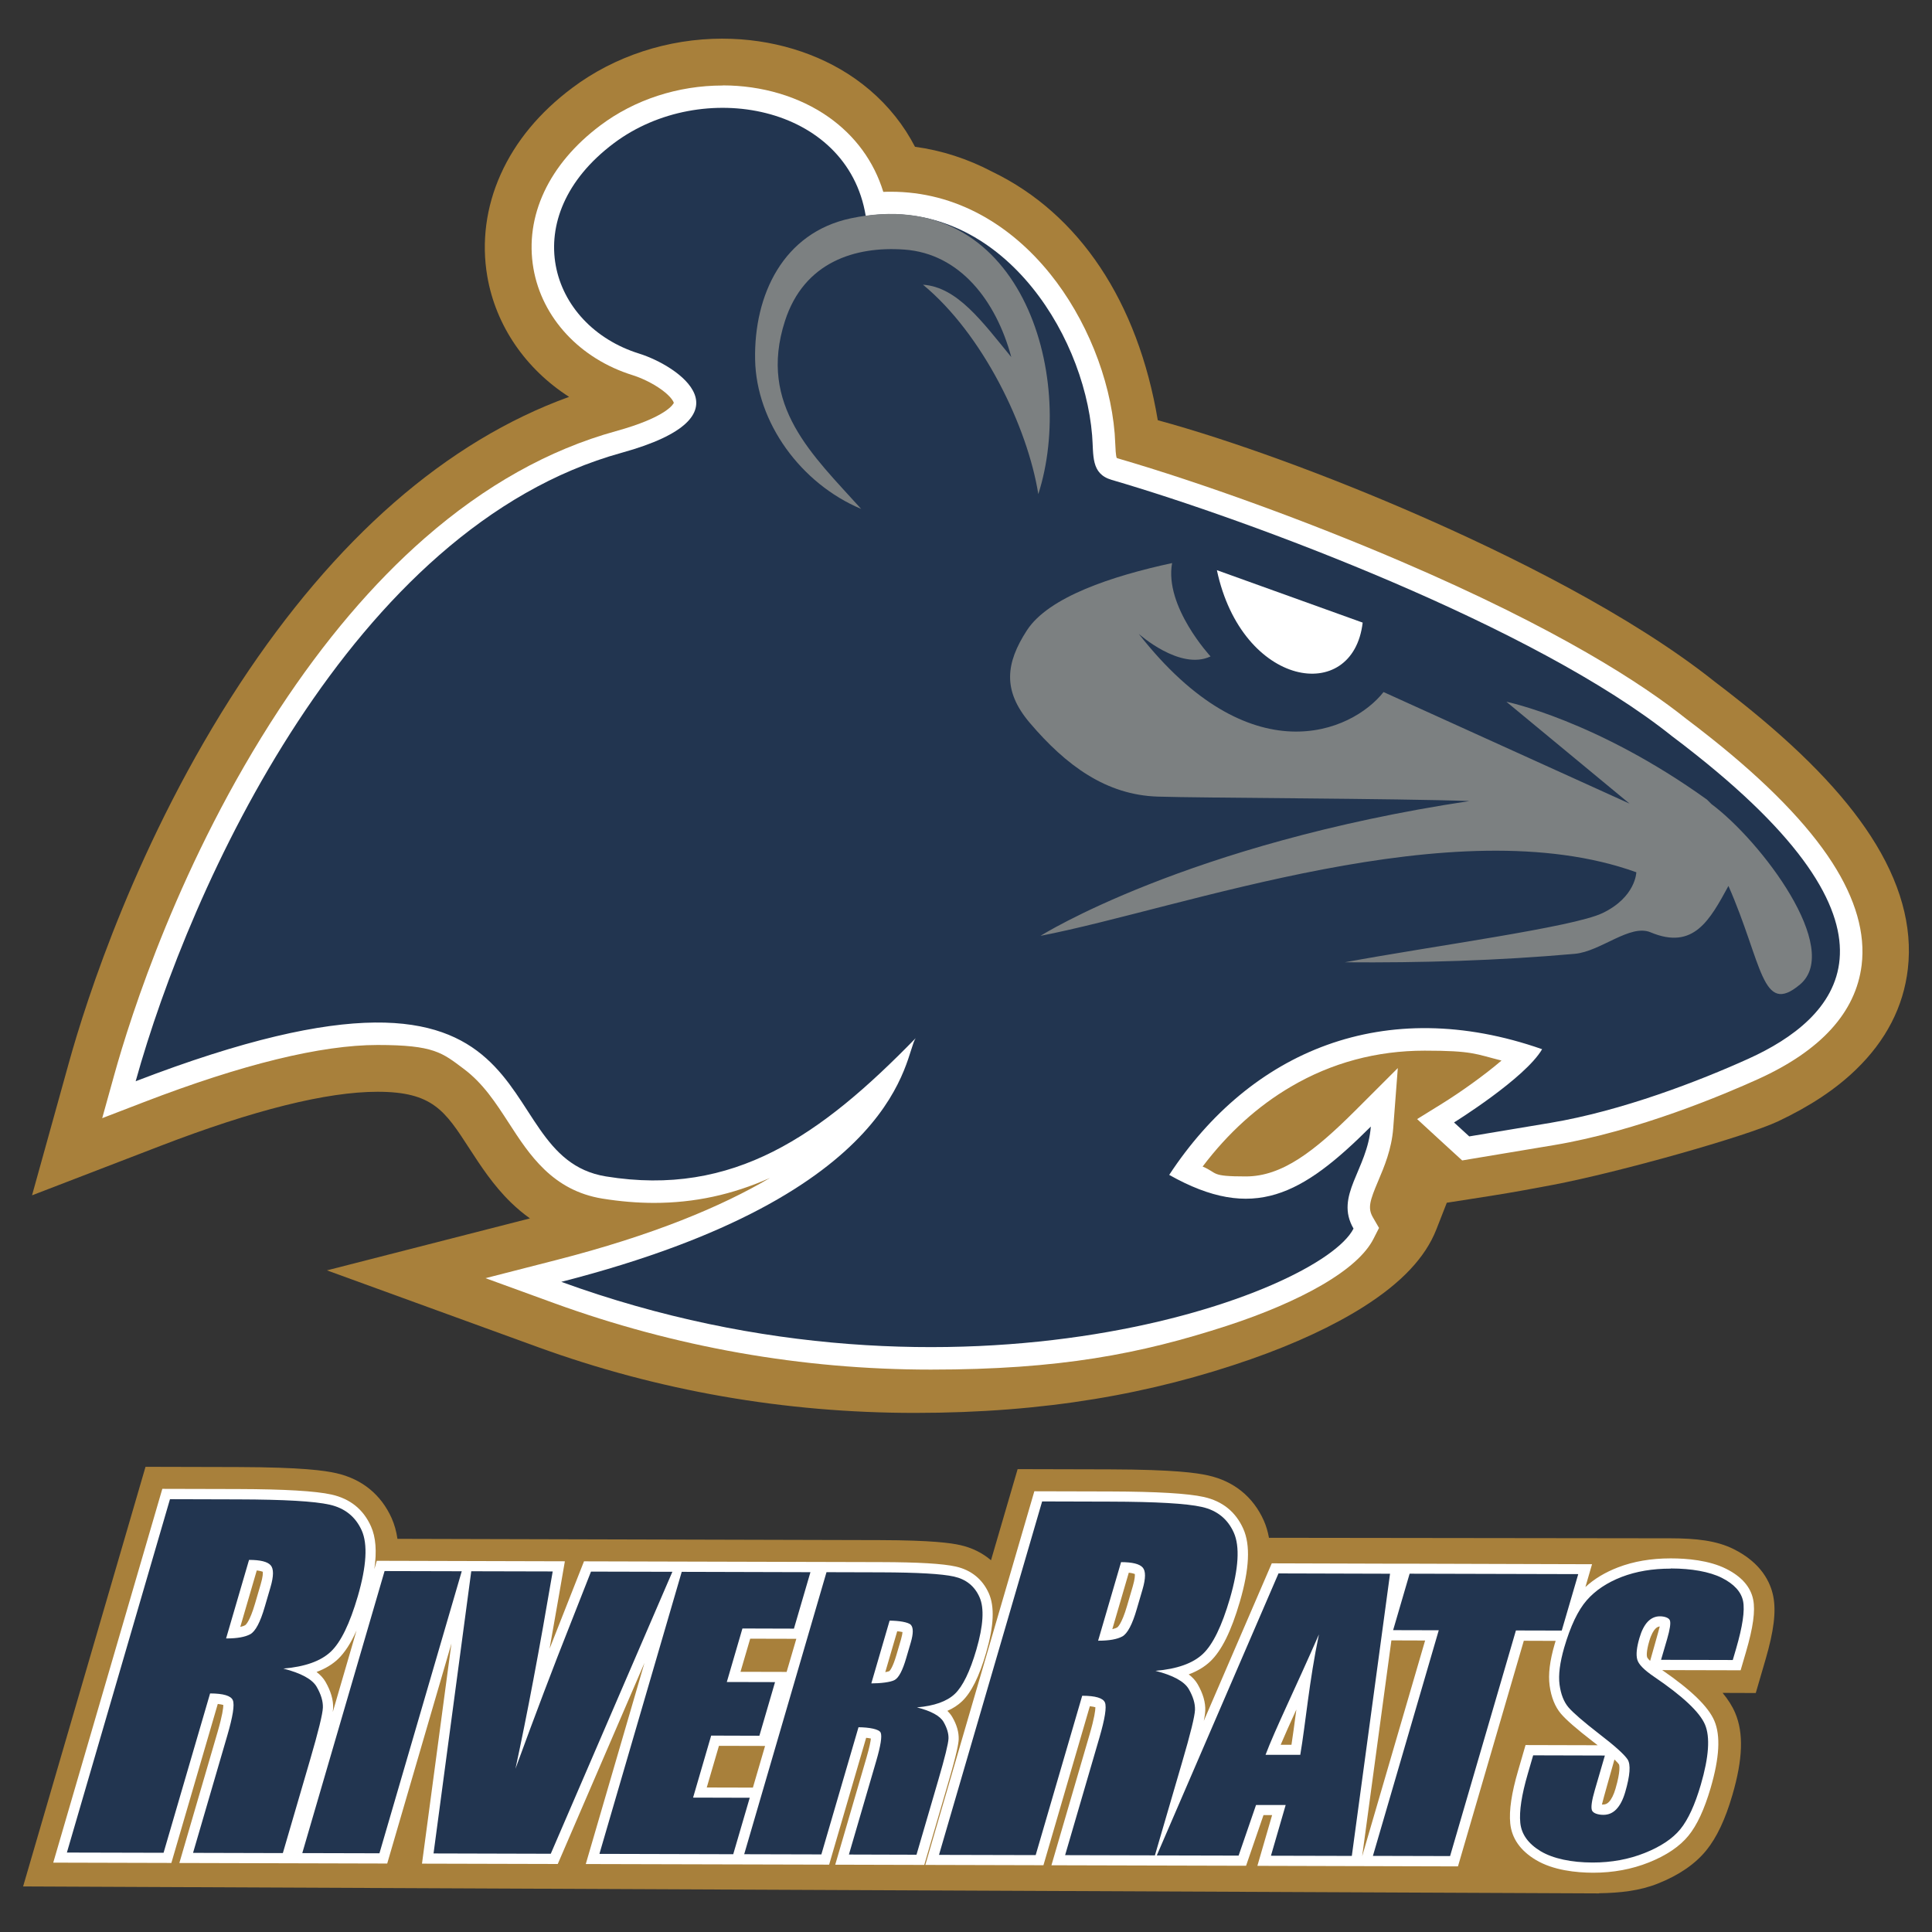
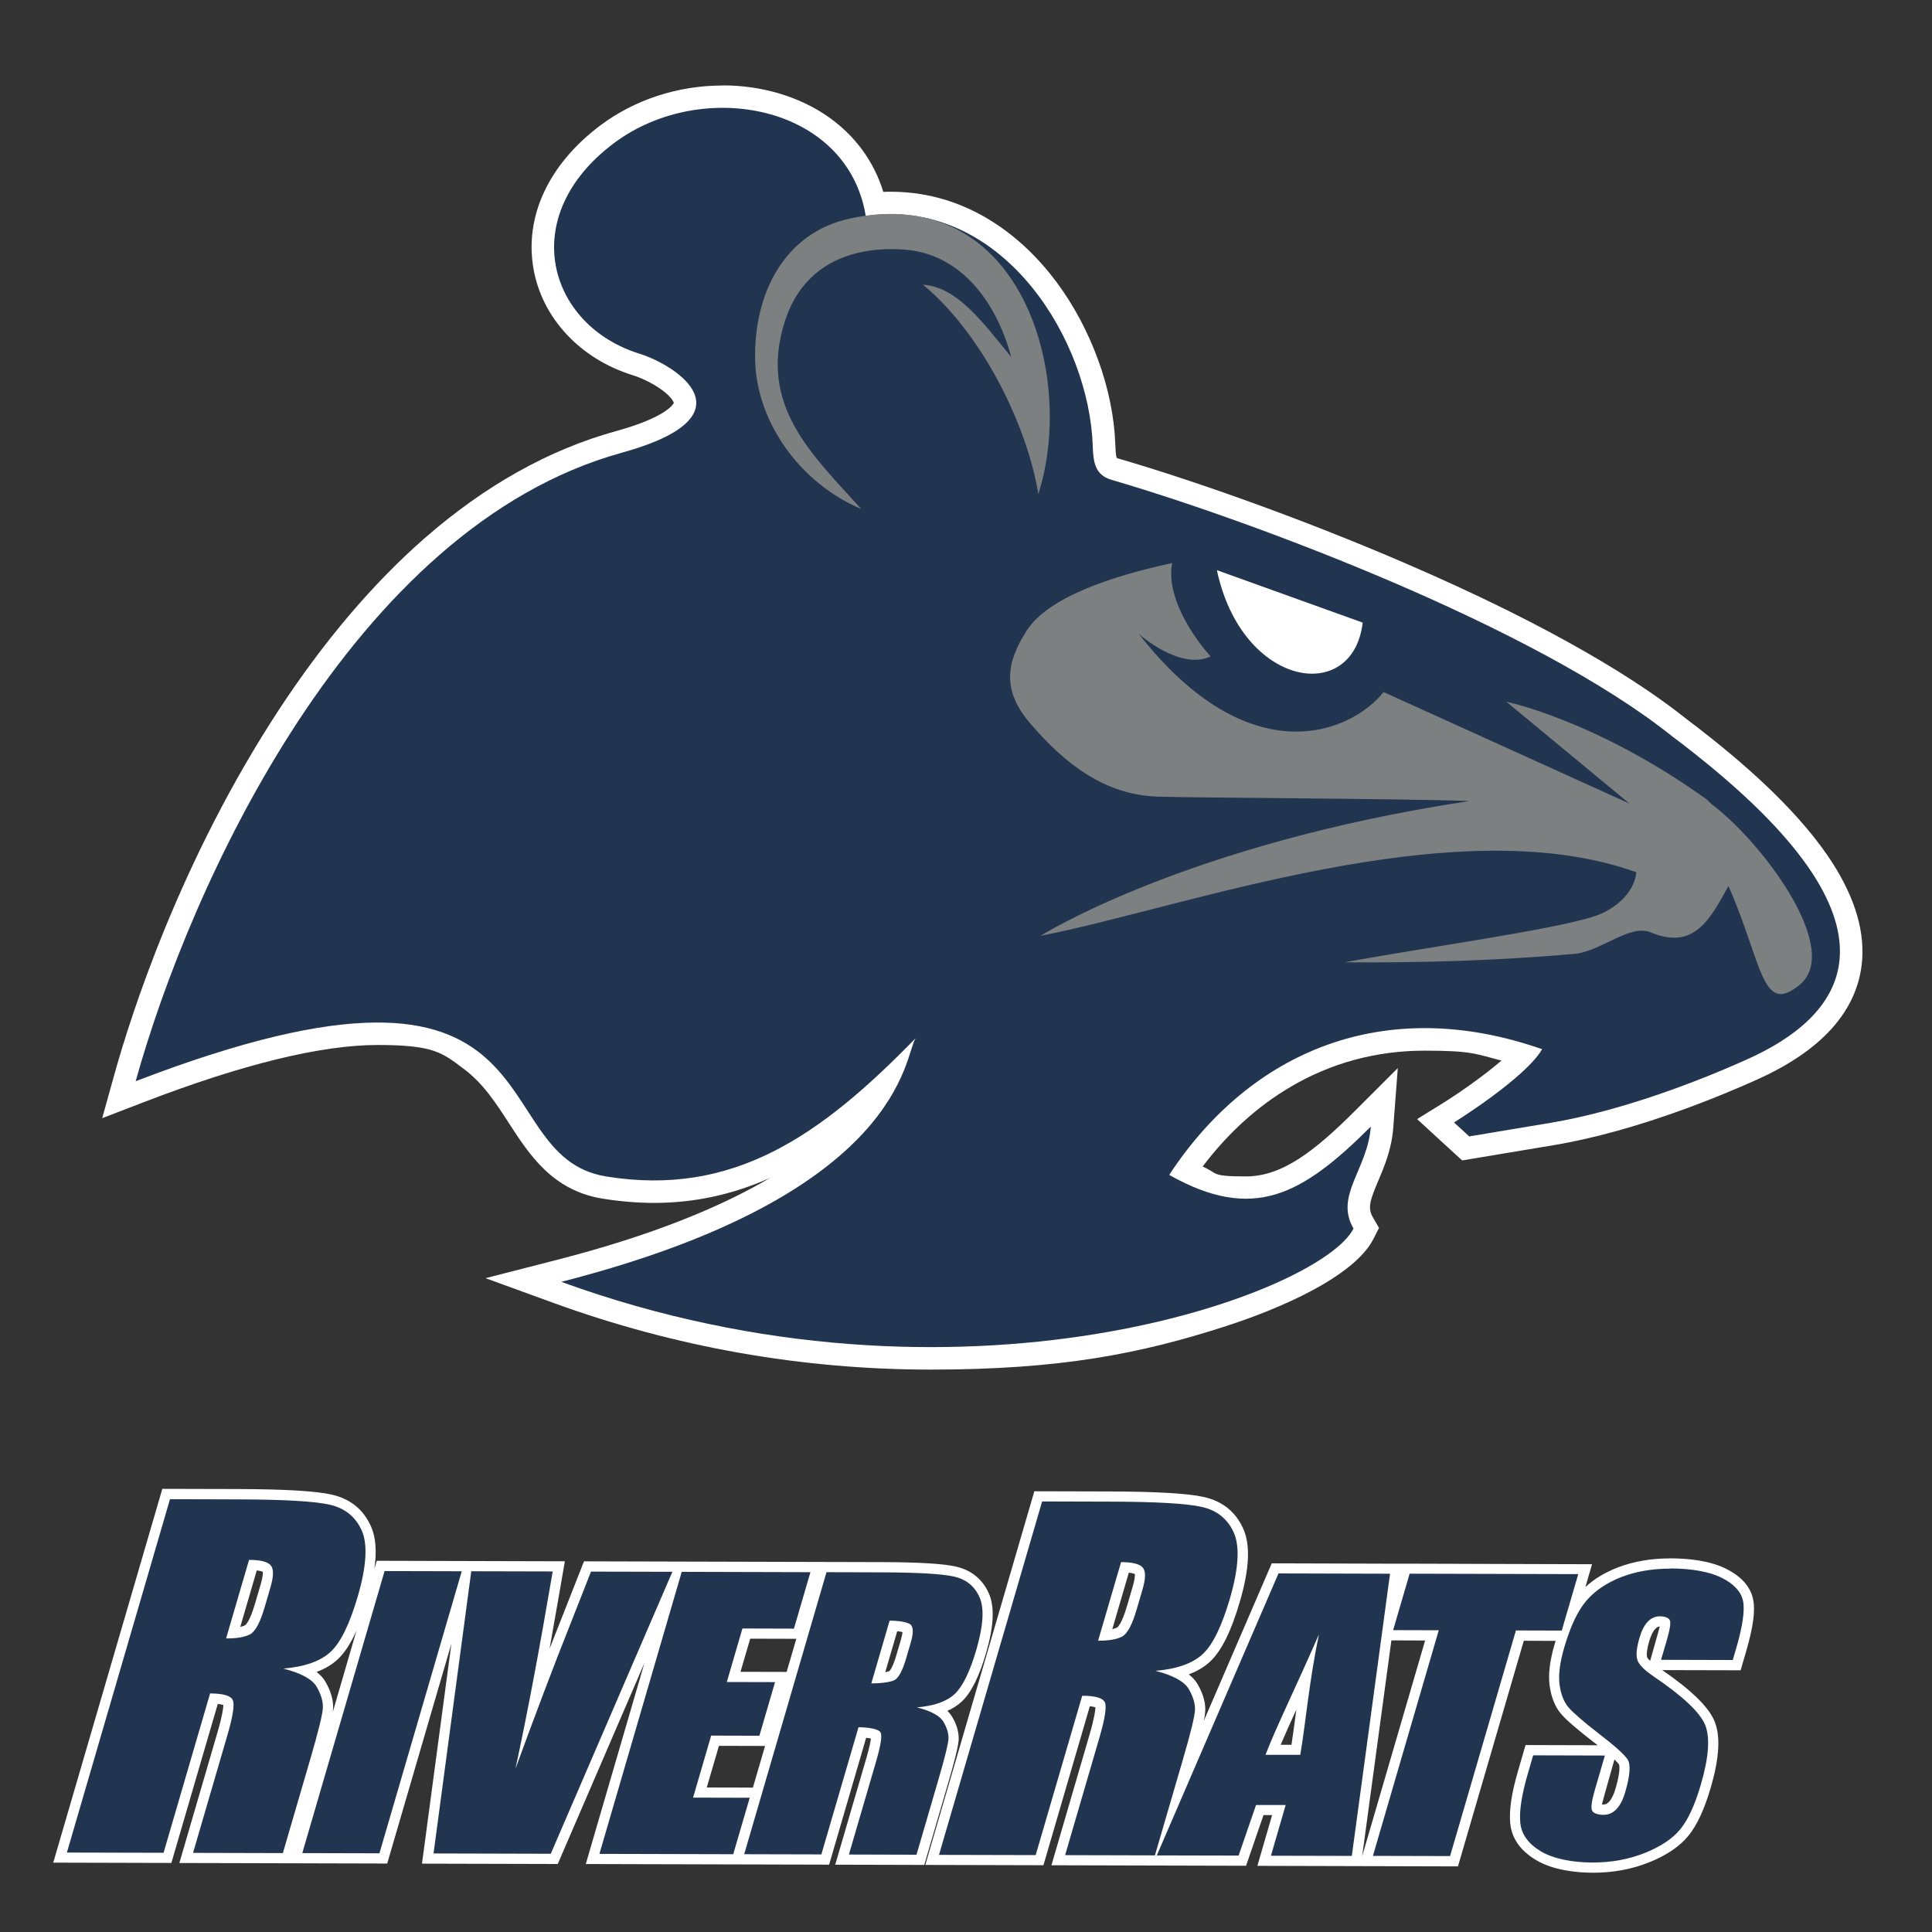
<svg xmlns="http://www.w3.org/2000/svg" id="Ebene_1" data-name="Ebene 1" viewBox="0 0 500 500">
  <rect x="0" y="0" width="500" height="500" fill="#333333" stroke="none" />
  <defs>
    <style>
      .cls-1 {
        fill: #7c8081;
      }

      .cls-1, .cls-2, .cls-3, .cls-4 {
        stroke-width: 0px;
      }

      .cls-2 {
        fill: #223550;
      }

      .cls-3 {
        fill: #a8803b;
      }

      .cls-4 {
        fill: #fff;
      }
    </style>
  </defs>
-   <path class="cls-3" d="M458.92,413.12c-.71-3.58-3.06-8.61-10.2-12.19-4.46-2.24-9.81-2.81-16.4-2.82h-.14c-1.47,0-103.77-.13-103.77-.13-.29-1.59-.73-3.08-1.34-4.46-2.76-6.15-7.73-10.19-14.42-11.68-2.92-.65-8.73-1.52-25.44-1.57l-23.85-.06-6.89,23.58c-2.23-1.9-4.92-3.24-7.97-3.92-2.4-.53-7.18-1.25-20.68-1.29l-124.96-.33c-.28-1.92-.77-3.7-1.49-5.33-2.76-6.15-7.73-10.19-14.42-11.68-2.92-.65-8.73-1.52-25.44-1.57l-23.85-.06-31.68,108.6,407.82,1.8.04-.04c5.4-.08,10.54-.63,15.25-2.52,5.43-2.16,9.63-5.05,12.49-8.57,2.71-3.33,4.92-8.01,6.76-14.33,2.71-9.28,2.94-16.04.72-21.25-.72-1.71-1.8-3.42-3.25-5.18l8.58.03,2.54-8.71c2.15-7.37,2.76-12.4,1.99-16.31h0Z" />
  <path class="cls-4" d="M414.58,466.99c.09-.58,3.24-11.64,3.24-11.64.7.67,1.03,1.08,1.19,1.3.06.18.46,1.57-.92,6.27-.44,1.53-1.03,2.7-1.67,3.39-.46.48-.91.7-1.53.7s-.2,0-.3,0h0ZM331.45,451.52c1.09-2.58,2.46-5.62,4.05-9.1-.06.44-.11.87-.18,1.32-.37,2.75-.71,5.37-1.09,7.8h-2.8.01ZM352.53,480.37l7.56-55.84,8.73.03-16.29,55.82ZM427.04,429.83c-.66-.63-.77-.95-.78-.97v-.03h0c-.08-.27-.24-1.34.56-4.08.54-1.86,1.15-2.77,1.57-3.21.46-.48.84-.58,1.15-.61-.1.52-2.49,8.91-2.49,8.91h0ZM287.86,421.64l4.27-14.63c.87.1,1.34.25,1.56.34.04.35.03,1.28-.53,3.19l-1.47,5.02c-1.43,4.91-2.53,5.61-2.57,5.63-.23.13-.63.29-1.27.44h.01ZM267.69,385.93l-28.22,96.71,30.57.08,12.01-41.15c.72.08,1.16.18,1.44.27-.01.76-.23,2.68-1.51,7.06l-9.87,33.83,50.37.13,4.51-13.11h2.23l-3.81,13.13,51.91.14,17.04-58.39,8.24.03c-.09.3-.19.62-.28.92-1.24,4.27-1.67,7.75-1.28,10.64.41,3.01,1.39,5.47,2.92,7.28,1.34,1.58,4.05,3.95,8.3,7.23.41.32.81.62,1.22.94l-18.67-.05-1.92,6.61c-1.71,5.85-2.37,10.32-2.04,13.67.39,3.87,2.62,7.05,6.61,9.44,4.52,2.72,10.52,3.3,14.76,3.32h.11c5.14,0,9.99-.9,14.39-2.66,4.54-1.81,7.99-4.14,10.25-6.92,2.24-2.75,4.11-6.8,5.75-12.38,2.28-7.82,2.59-13.49.96-17.34-1.54-3.65-5.97-7.95-13.5-13.14l20.29.05,1.38-4.71c1.86-6.35,2.46-10.67,1.87-13.58-.65-3.28-2.99-5.96-6.97-7.96-4.43-2.23-10.21-2.71-14.3-2.71h-.13c-4.99,0-9.57.78-13.59,2.33-3.32,1.28-6.15,2.97-8.43,5.09l.72-2.48,1-3.44h-3.63l-43.65-.13h-5.06s-30.55-.09-30.55-.09l-17.59,40.77c.28-1.35.35-2.1.38-2.62.09-2.14-.58-4.44-1.96-6.85-.54-.94-1.3-1.78-2.32-2.56,2.24-.84,4.09-1.95,5.56-3.34,2.94-2.78,5.44-7.83,7.67-15.47,2.48-8.49,2.77-14.66.89-18.87-1.96-4.39-5.39-7.15-10.2-8.23-4.15-.92-12.06-1.39-24.17-1.43l-19.63-.05h-.03ZM182.91,462.6l3.15-10.78,11.94.03-3.15,10.78-11.94-.03ZM191.64,432.66l2.51-8.57,11.94.03-2.51,8.57-11.94-.03ZM229.11,432.74l3.09-10.58c.57.06,1.03.14,1.37.22-.03.37-.13.97-.39,1.89l-1.18,4.01c-.96,3.3-1.71,4.09-1.84,4.2-.18.08-.54.18-1.05.27h0ZM81.91,432.71c2.24-.84,4.09-1.95,5.56-3.34,1.73-1.65,3.33-4.1,4.8-7.4l-6.15,21.1c.05-.41.08-.71.09-.95.09-2.14-.58-4.44-1.96-6.85-.54-.94-1.3-1.78-2.32-2.56h-.01ZM62.18,421.06l4.27-14.63c.87.1,1.34.25,1.56.34.04.37.03,1.29-.53,3.19l-1.47,5.02c-1.43,4.91-2.53,5.61-2.57,5.63-.23.13-.63.29-1.27.44h.01ZM42,385.34l-28.22,96.71,30.57.08,12.01-41.15c.72.08,1.16.18,1.44.27-.01.76-.23,2.68-1.51,7.06l-9.87,33.83,53.79.14,16.62-56.94-7.62,56.97,35.14.09,22.44-52.05-15.19,52.06,62.98.16,9.58-32.83c.51.05.91.11,1.23.19-.09.8-.37,2.28-1.14,4.94l-8.09,27.71,23.04.06,6.15-21.07c2.37-8.1,2.71-10.37,2.76-11.43.06-1.81-.48-3.75-1.65-5.76-.33-.57-.76-1.1-1.28-1.61,1.48-.65,2.73-1.47,3.78-2.46,2.4-2.28,4.46-6.39,6.25-12.57,2.01-6.9,2.24-11.95.68-15.43-1.62-3.62-4.57-6-8.53-6.89-3.35-.75-9.71-1.13-19.42-1.15l-76.8-.2s-7.91,20.05-8.91,22.62c1.11-6.15,3.96-22.63,3.96-22.63l-48.68-.13-.63,2.16c.67-4.62.38-8.28-.87-11.07-1.96-4.39-5.39-7.15-10.2-8.23-4.15-.92-12.06-1.39-24.17-1.43l-19.63-.05h0v.03Z" />
  <path class="cls-2" d="M432.38,405.92h.13c5.19.01,9.9.82,13.09,2.42,3.19,1.61,5.02,3.62,5.51,6.04.48,2.42-.13,6.53-1.82,12.34l-.85,2.89-18.56-.05,1.58-5.4c.73-2.52.97-4.14.7-4.82-.27-.7-1.49-1.04-2.59-1.04h0c-1.2,0-2.24.47-3.13,1.39-.89.94-1.61,2.34-2.16,4.24-.71,2.43-.9,4.27-.57,5.51.3,1.24,1.75,2.72,4.34,4.48,7.43,5.04,11.82,9.16,13.2,12.39,1.37,3.23,1.01,8.4-1.08,15.57-1.52,5.2-3.28,9.02-5.28,11.49-2,2.46-5.08,4.52-9.24,6.18-4.13,1.65-8.61,2.47-13.43,2.47h-.11c-5.34-.01-10.15-.99-13.38-2.92-3.21-1.94-4.99-4.39-5.28-7.37-.3-2.97.34-7.2,1.94-12.67l1.39-4.78,18.56.05-2.59,8.89c-.8,2.73-1.05,4.49-.76,5.28s1.63,1.18,2.96,1.18h.01c1.32,0,2.46-.49,3.38-1.48.94-.99,1.7-2.46,2.27-4.42,1.25-4.3,1.46-7.11.61-8.44-.89-1.33-3.35-3.54-7.42-6.66-4.05-3.14-6.68-5.42-7.89-6.83-1.2-1.42-1.96-3.38-2.3-5.87-.33-2.49.08-5.68,1.2-9.57,1.63-5.59,3.57-9.67,5.83-12.25,2.25-2.58,5.28-4.59,9.05-6.05,3.75-1.44,7.97-2.15,12.66-2.15h.04ZM364.8,407.27l43.65.11-4.27,14.61-11.86-.03-17.04,58.39-19.97-.05,17.04-58.39-11.81-.03,4.27-14.61h-.01ZM330.87,407.2l28.87.08-9.89,73.03-20.93-.05,3.81-13.13h-7.67s-4.51,13.1-4.51,13.1l-21.17-.05,31.49-72.97h0ZM269.7,388.57l17.71.05c11.81.03,19.67.48,23.61,1.37,3.92.87,6.7,3.1,8.29,6.66,1.59,3.57,1.25,9.25-1.01,17.04-2.08,7.11-4.4,11.9-6.99,14.34-2.58,2.44-6.67,3.9-12.28,4.38,4.61,1.18,7.48,2.76,8.62,4.72,1.13,1.96,1.67,3.76,1.61,5.4-.06,1.63-1.16,6.15-3.33,13.53l-7.04,24.11-23.24-.06,8.87-30.39c1.43-4.9,1.91-7.92,1.44-9.1-.47-1.16-2.43-1.76-5.89-1.76l-12.04,41.24-25.02-.06,26.68-91.43h0v-.03ZM213.89,406.88l14.14.04c9.43.03,15.71.39,18.85,1.09,3.14.7,5.34,2.47,6.61,5.32,1.28,2.85,1,7.38-.81,13.61-1.66,5.68-3.52,9.49-5.57,11.44-2.06,1.95-5.33,3.11-9.81,3.49,3.68.94,5.97,2.19,6.89,3.76.9,1.57,1.33,3,1.28,4.32-.05,1.3-.94,4.91-2.66,10.8l-5.62,19.25-17.49-.05,7.08-24.25c1.14-3.91,1.52-6.33,1.15-7.27-.38-.94-3-1.4-5.75-1.42l-9.61,32.91-19.97-.05,21.3-72.99h0ZM176.43,406.79l33.31.09-4.27,14.61-13.33-.04-4.04,13.85,12.48.03-4.05,13.88-12.48-.04-4.68,16.05,14.66.04-4.27,14.61-34.63-.09,21.3-72.99h-.01ZM121.98,406.64l21.06.05c-3.42,20.11-6.63,37.14-9.64,51.06,5.14-14.06,9.87-26.55,14.21-37.45l5.34-13.57,21.06.05-31.47,72.97-30.34-.08,9.76-73.02h.01ZM99.53,406.59l19.97.05-21.3,72.99-19.97-.05,21.3-72.99h0ZM44,387.99l17.71.05c11.81.03,19.68.48,23.61,1.37,3.92.89,6.68,3.1,8.29,6.66,1.59,3.57,1.25,9.25-1.01,17.04-2.08,7.11-4.4,11.9-6.99,14.34-2.58,2.44-6.67,3.9-12.28,4.38,4.61,1.18,7.48,2.75,8.62,4.71,1.13,1.96,1.67,3.76,1.61,5.4-.06,1.63-1.16,6.15-3.32,13.53l-7.04,24.11-23.24-.06,8.87-30.39c1.43-4.9,1.91-7.92,1.43-9.1-.47-1.16-2.43-1.76-5.89-1.77l-12.04,41.24-25.02-.06,26.68-91.45h0ZM341.34,422.98c-6.11,13.97-11.4,24.72-13.82,31.17h8.99c1.4-8.25,2.29-19,4.83-31.17ZM225.55,435.66c2.23,0,4.91-.29,5.97-.87,1.08-.58,2.08-2.48,3.01-5.7l1.18-4.01c.68-2.32.68-3.84.03-4.56s-3.2-1.09-5.51-1.1l-4.73,16.23h.06-.01ZM284.29,424.61c2.77,0,4.82-.37,6.15-1.09,1.34-.73,2.61-3.11,3.77-7.14l1.47-5.02c.85-2.9.86-4.8.03-5.71-.82-.91-2.68-1.37-5.58-1.37l-5.94,20.33h.1ZM58.61,424.03c2.77,0,4.82-.37,6.15-1.09,1.34-.73,2.61-3.11,3.77-7.14l1.47-5.02c.85-2.9.86-4.8.03-5.71-.82-.91-2.68-1.37-5.58-1.37l-5.94,20.33h.1Z" />
  <g>
-     <path class="cls-3" d="M187,10h0c-14.14,0-27.95,4.52-38.89,12.73-8.48,6.35-14.72,13.88-18.53,22.38-3.8,8.44-4.99,17.57-3.47,26.4,2.21,12.86,9.97,24.01,21.17,31.2-15.82,5.72-31.03,14.91-45.34,27.41-14.2,12.4-27.6,28.16-39.86,46.82-26.59,40.53-39.81,82.09-44.25,98.08l-9.54,34.33,33.25-12.8c24.14-9.29,43.03-14,56.17-14,14.26,0,17.44,4.91,23.77,14.69,2.89,4.44,6.15,9.49,10.73,13.95,1.57,1.52,3.21,2.9,4.94,4.13l-52.54,13.45,54.51,19.83c31.11,11.32,63.97,17.06,97.65,17.06s61.35-4.94,86.99-13.91c11.3-3.95,21.36-8.63,29.11-13.54,9.86-6.25,16.02-12.81,18.85-20.02l2.71-6.92,11.19-1.75c5.99-.94,11.88-2.04,16.34-2.89,17.33-3.32,49.98-12.54,58.23-16.44,8.28-3.92,14.85-8.28,20.09-13.34,7.81-7.53,12.34-16.31,13.47-26.11,1.27-11.02-1.95-22.57-9.58-34.33-7.2-11.1-18.3-22.54-33.93-34.96-2.35-1.87-4.54-3.57-6.49-5.04-21.8-17.39-53.51-32.95-76.33-42.94-23.87-10.47-49.01-19.61-67.79-24.72-5.14-30.64-20.31-53.44-42.83-64.3-6.35-3.35-13.15-5.54-20-6.46-.71-1.35-1.47-2.68-2.3-3.97-3.46-5.35-7.92-9.96-13.28-13.71-9.49-6.64-21.64-10.3-34.21-10.3h0v-.03Z" />
    <path class="cls-4" d="M187,22.13c-11.52,0-22.76,3.66-31.62,10.32-13.34,10-19.66,23.49-17.33,37.01,2.21,12.81,12.04,23.39,25.66,27.63,1.99.62,5.01,1.94,7.56,3.8,2.43,1.78,3.06,3.08,3.11,3.38-.11.27-1.86,3.7-15.05,7.33-17.21,4.75-33.84,14.06-49.4,27.66-13.37,11.68-26.05,26.6-37.69,44.34-25.66,39.1-38.41,79.23-42.7,94.67l-3.09,11.11,10.76-4.14c25.53-9.82,45.89-14.8,60.53-14.8s16.73,2.03,22.3,6.2c4.99,3.73,8.23,8.73,11.66,14.02,5.29,8.18,11.29,17.44,24.21,19.54,4.54.73,9.04,1.11,13.35,1.11,10.42,0,20.31-2.13,30.02-6.47-12.52,7.39-30.22,14.83-55.45,21.29l-18.18,4.66,17.63,6.42c31.45,11.44,64.3,17.24,97.62,17.24s54.2-4.04,76.68-11.35c9.51-3.1,17.97-6.73,24.48-10.51,6.89-4,11.4-8.04,13.4-11.99l1.43-2.81-1.58-2.73c-1.4-2.42-.81-4.3,1.4-9.51,1.53-3.61,3.43-8.1,3.85-13.54l1.19-15.59-11.06,11.05c-10.51,10.48-18.88,16.99-28.26,16.99s-7.11-.84-11.19-2.56c6.59-8.71,14.28-15.66,22.88-20.69,10.53-6.18,22.17-9.3,34.59-9.3s13.11.86,19.88,2.56c-4.56,3.91-10.78,8.29-15.35,11.13l-6.49,4.02,5.63,5.18,3.94,3.61,2.09,1.91,2.8-.47s14.01-2.34,21.04-3.51c21.59-3.61,44.07-13.14,52.73-17.06,16.28-7.38,25.3-17.3,26.81-29.49,1.01-8.2-1.54-17.12-7.59-26.53-6.39-9.94-16.97-20.81-31.44-32.3-2.33-1.85-4.48-3.52-6.38-4.94-11.18-8.94-33.01-23.23-73.68-40.68-24.16-10.37-51.58-20.34-73.33-26.69-.18-.05-.3-.1-.37-.14-.24-.65-.32-2.43-.37-3.65-.04-.85-.08-1.72-.15-2.67-1.18-14.37-7.43-29.82-16.72-41.34-5.2-6.44-11.16-11.54-17.73-15.15-7.34-4.04-15.24-6.08-23.47-6.08-.65,0-1.3,0-1.96.04-2.44-7.91-7.3-14.56-14.25-19.43-7.48-5.24-17.16-8.13-27.28-8.13h0l-.06.03Z" />
    <path class="cls-2" d="M35.12,279.82c112.62-43.34,88.66,19.28,121.71,24.64,33.05,5.37,55.66-10.64,80.14-35.78-3,4.28-2.66,40.25-91.71,63.06,103.28,37.57,196.43,3.15,205.03-13.78-4.97-8.57,3.62-15.21,4.48-26.41-17.76,17.73-30.38,24.81-52.18,12.51,21.02-32.02,55.69-46.82,96.51-32.53-4.37,7.52-22.8,18.96-22.8,18.96l3.94,3.61s14.01-2.34,21.02-3.51c18.47-3.09,38.5-10.82,51.3-16.62,22.55-10.23,44.68-32.29-13.45-78.5-2.37-1.89-4.47-3.51-6.32-4.89-35.48-28.43-109.27-55.93-145.09-66.39-5.46-1.59-4.63-6.38-5.06-11.54-2.24-27.22-24.52-61.64-58.59-56.77-4.71-28.81-42.44-35.88-65.18-18.82-25.4,19.05-16.91,47.16,6.57,54.46,9.78,3.05,29.82,16.16-4.57,25.66-69.83,19.28-111.71,112.09-125.76,162.64h.01Z" />
    <path class="cls-4" d="M314.93,147.56l37.73,13.57c-2.51,21.38-31.26,16.8-37.73-13.57Z" />
    <path class="cls-1" d="M265.74,163.17c5.59-8.68,22.09-14.1,37.6-17.45-2.06,11.23,9.95,24.16,9.95,24.16-7.9,3.76-18.59-5.85-18.59-5.85,28.87,36.89,55.15,25.49,63.36,15.07l63.66,28.87-31.87-26.36s23.26,4.76,51.92,25.33c.37.38.75.76,1.14,1.14,12.9,9.62,33.95,37.48,22.91,46.72-9.91,8.3-9.66-5.43-18.5-25.52-4.82,8.83-9.01,16.68-20.16,12-5.32-2.23-12.91,4.97-19.62,5.57-19.88,1.76-39.84,2.35-59.51,2.19,22.24-4.13,59.03-9.07,66.65-12.71,8.67-4.13,8.8-10.59,8.8-10.59-46.98-16.93-117.63,9.4-154.19,16.45,0,0,37.69-23.82,110.99-34.88-18.15-.68-69.65-.78-80.68-1.15-13.33-.43-23.71-8.04-33.11-19.11-7.13-8.39-6.16-15.5-.76-23.87h.01ZM268.71,127.86c-2.78-17.39-14.35-41.39-29.84-54.18,8.89.62,15.3,9.52,22.85,18.74-3.95-14.66-13.35-26.81-27.69-27.83-12.68-.91-25.95,3.18-30.88,18.47-7.09,21.97,7.28,34.81,19.72,48.65-15.63-6.56-27.15-22.4-27.45-38.67-.32-16.77,7.3-32.84,24.77-36.54,44.12-9.32,58.35,40.78,48.53,71.35h.01Z" />
  </g>
</svg>